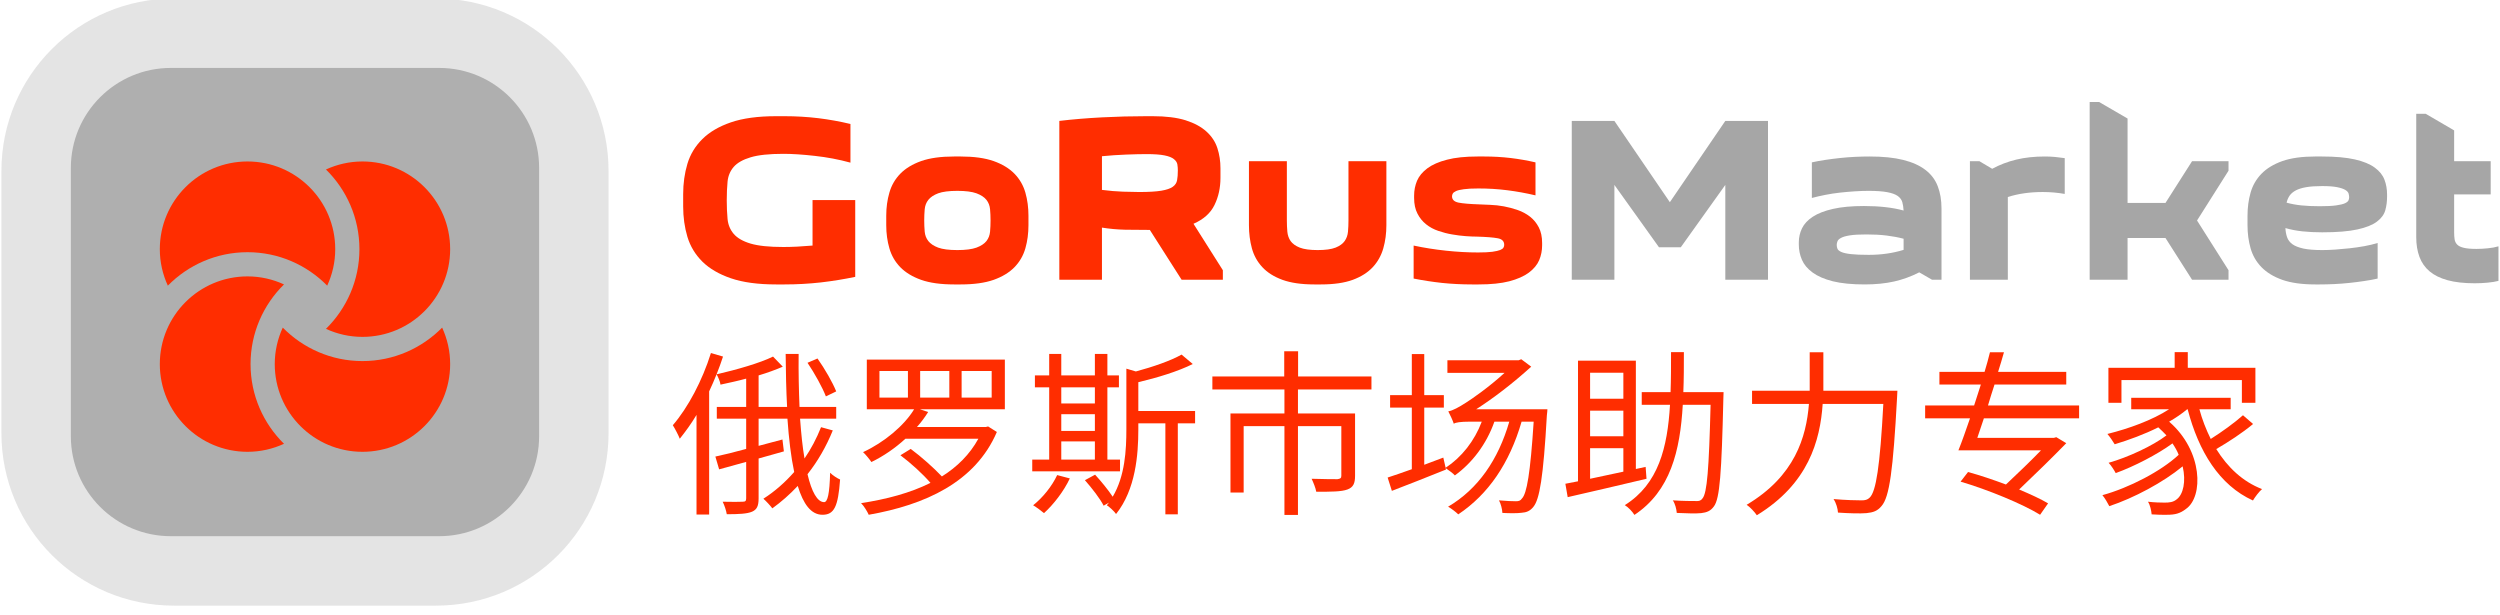
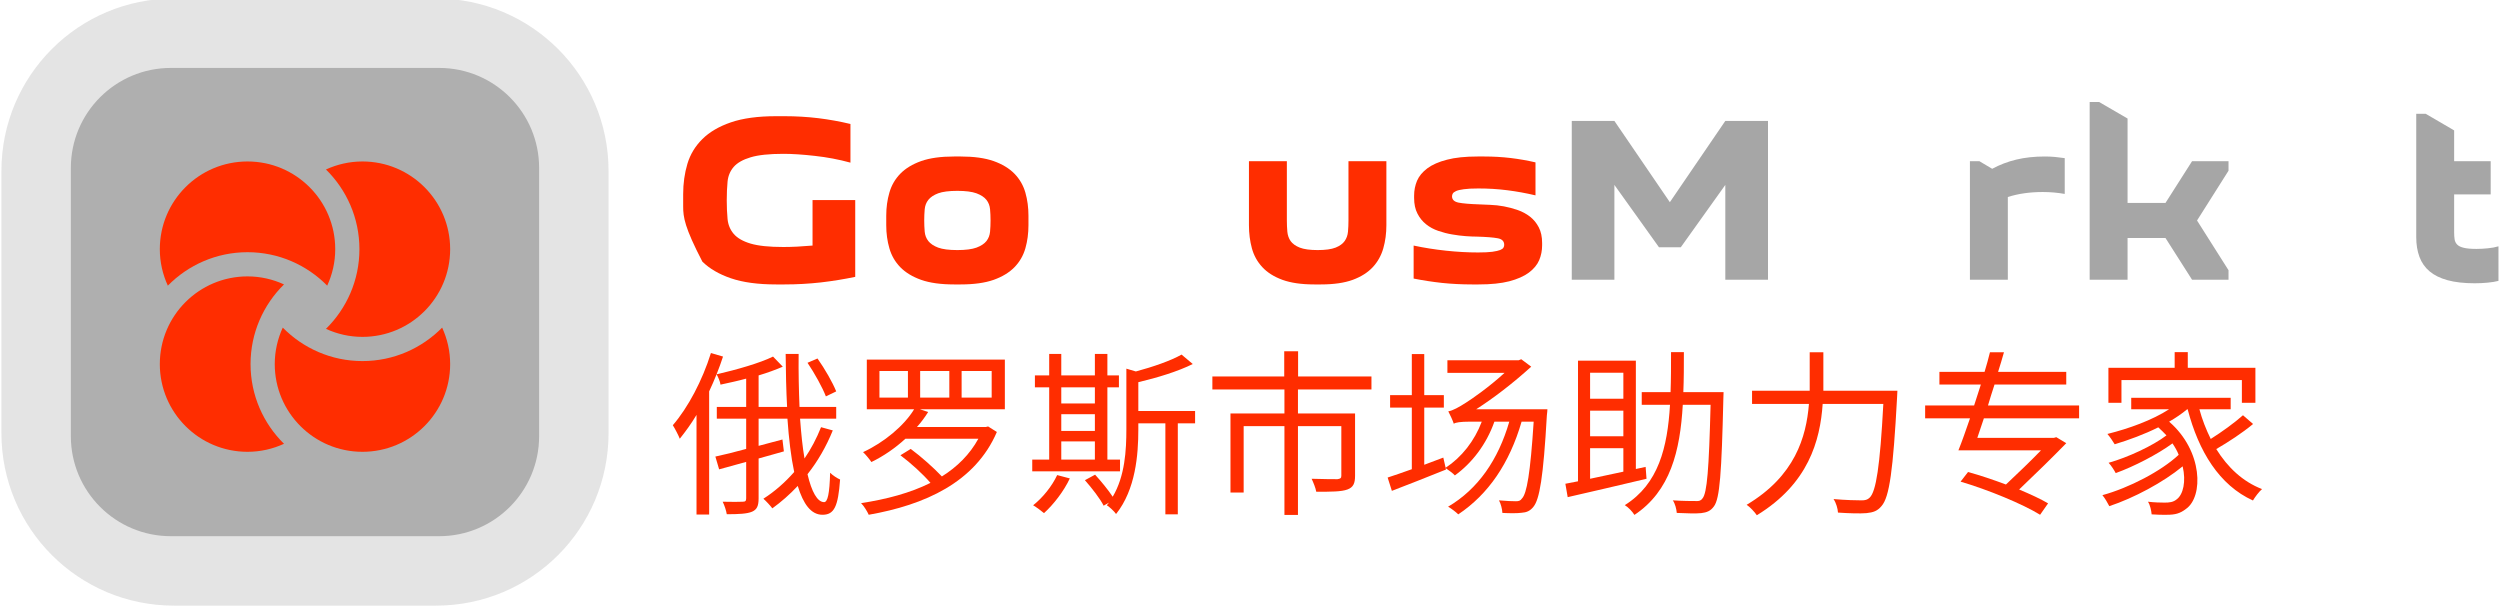
<svg xmlns="http://www.w3.org/2000/svg" width="366" height="90" viewBox="0 0 366 90" fill="none">
  <g clip-path="url(#clip0_2905_41)">
    <path opacity="0.3" d="M25.47 -0.22C11.497 -0.22 0.208 11.069 0.208 25.042L0.208 63.402C0.208 77.375 11.497 88.665 25.47 88.665L63.83 88.665C77.803 88.665 89.093 77.375 89.093 63.402L89.093 25.042C89.093 11.069 77.803 -0.22 63.83 -0.22L25.47 -0.22Z" fill="#A6A6A6" />
    <path opacity="0.85" d="M64.288 9.945L25.013 9.945C16.93 9.945 10.373 16.5 10.373 24.584L10.373 63.861C10.373 71.945 16.93 78.499 25.013 78.499L64.289 78.499C72.375 78.499 78.927 71.945 78.927 63.86L78.927 24.584C78.927 16.5 72.375 9.945 64.288 9.945Z" fill="#A6A6A6" />
    <path d="M36.68 53.304C36.68 48.742 38.558 44.612 41.578 41.638C39.951 40.891 38.147 40.464 36.238 40.464C29.146 40.464 23.397 46.213 23.397 53.304C23.397 60.396 29.146 66.145 36.238 66.145C38.147 66.145 39.95 65.718 41.578 64.971C38.558 61.997 36.68 57.867 36.68 53.304Z" fill="#FF2D00" />
    <path d="M53.063 52.862C48.5 52.862 44.37 50.983 41.397 47.962C40.65 49.591 40.223 51.395 40.223 53.304C40.223 60.396 45.972 66.145 53.063 66.145C60.154 66.145 65.903 60.396 65.903 53.304C65.903 51.395 65.476 49.591 64.729 47.962C61.756 50.983 57.626 52.862 53.063 52.862Z" fill="#FF2D00" />
    <path d="M53.063 23.639C51.153 23.639 49.35 24.066 47.72 24.813C50.742 27.786 52.62 31.916 52.62 36.479C52.62 41.042 50.742 45.172 47.72 48.145C49.349 48.892 51.153 49.319 53.063 49.319C60.154 49.319 65.903 43.57 65.903 36.479C65.903 29.387 60.154 23.639 53.063 23.639Z" fill="#FF2D00" />
    <path d="M36.238 36.922C40.8 36.922 44.93 38.8 47.903 41.82C48.651 40.193 49.078 38.389 49.078 36.479C49.078 29.387 43.329 23.639 36.238 23.639C29.146 23.639 23.397 29.387 23.397 36.479C23.397 38.389 23.824 40.192 24.571 41.82C27.544 38.8 31.674 36.922 36.238 36.922Z" fill="#FF2D00" />
-     <path d="M118.956 29.291H125.206V40.531C123.559 40.877 121.869 41.151 120.136 41.351C118.403 41.544 116.646 41.641 114.866 41.641H113.616C110.956 41.641 108.753 41.341 107.006 40.741C105.259 40.141 103.866 39.327 102.826 38.301C101.786 37.267 101.056 36.057 100.636 34.671C100.223 33.284 100.016 31.804 100.016 30.231V28.421C100.016 26.847 100.223 25.367 100.636 23.981C101.056 22.594 101.786 21.387 102.826 20.361C103.866 19.327 105.259 18.511 107.006 17.911C108.753 17.311 110.956 17.011 113.616 17.011H114.866C116.533 17.011 118.176 17.107 119.796 17.301C121.409 17.501 122.979 17.784 124.506 18.151V23.811C122.799 23.344 121.059 23.014 119.286 22.821C117.519 22.621 115.986 22.521 114.686 22.521C112.606 22.521 111.006 22.691 109.886 23.031C108.766 23.364 107.943 23.831 107.416 24.431C106.896 25.037 106.596 25.754 106.516 26.581C106.436 27.414 106.396 28.331 106.396 29.331C106.396 30.324 106.436 31.237 106.516 32.071C106.596 32.904 106.896 33.627 107.416 34.241C107.943 34.854 108.766 35.327 109.886 35.661C111.006 35.994 112.606 36.161 114.686 36.161C115.939 36.161 117.363 36.091 118.956 35.951V29.291Z" fill="#FF2D00" />
+     <path d="M118.956 29.291H125.206V40.531C123.559 40.877 121.869 41.151 120.136 41.351C118.403 41.544 116.646 41.641 114.866 41.641H113.616C110.956 41.641 108.753 41.341 107.006 40.741C105.259 40.141 103.866 39.327 102.826 38.301C100.223 33.284 100.016 31.804 100.016 30.231V28.421C100.016 26.847 100.223 25.367 100.636 23.981C101.056 22.594 101.786 21.387 102.826 20.361C103.866 19.327 105.259 18.511 107.006 17.911C108.753 17.311 110.956 17.011 113.616 17.011H114.866C116.533 17.011 118.176 17.107 119.796 17.301C121.409 17.501 122.979 17.784 124.506 18.151V23.811C122.799 23.344 121.059 23.014 119.286 22.821C117.519 22.621 115.986 22.521 114.686 22.521C112.606 22.521 111.006 22.691 109.886 23.031C108.766 23.364 107.943 23.831 107.416 24.431C106.896 25.037 106.596 25.754 106.516 26.581C106.436 27.414 106.396 28.331 106.396 29.331C106.396 30.324 106.436 31.237 106.516 32.071C106.596 32.904 106.896 33.627 107.416 34.241C107.943 34.854 108.766 35.327 109.886 35.661C111.006 35.994 112.606 36.161 114.686 36.161C115.939 36.161 117.363 36.091 118.956 35.951V29.291Z" fill="#FF2D00" />
    <path d="M129.746 32.971V31.581C129.746 30.381 129.899 29.254 130.206 28.201C130.506 27.147 131.036 26.227 131.796 25.441C132.563 24.654 133.583 24.034 134.856 23.581C136.123 23.134 137.729 22.911 139.676 22.911H140.646C142.586 22.911 144.193 23.134 145.466 23.581C146.739 24.034 147.759 24.654 148.526 25.441C149.286 26.227 149.816 27.147 150.116 28.201C150.416 29.254 150.566 30.381 150.566 31.581V32.971C150.566 34.171 150.416 35.297 150.116 36.351C149.816 37.404 149.286 38.324 148.526 39.111C147.759 39.897 146.739 40.517 145.466 40.971C144.193 41.417 142.586 41.641 140.646 41.641H139.676C137.729 41.641 136.123 41.417 134.856 40.971C133.583 40.517 132.563 39.897 131.796 39.111C131.036 38.324 130.506 37.404 130.206 36.351C129.899 35.297 129.746 34.171 129.746 32.971ZM135.306 32.281C135.306 32.834 135.329 33.377 135.376 33.911C135.423 34.437 135.599 34.897 135.906 35.291C136.219 35.684 136.699 36.004 137.346 36.251C137.999 36.491 138.936 36.611 140.156 36.611C141.363 36.611 142.296 36.491 142.956 36.251C143.616 36.004 144.103 35.684 144.416 35.291C144.723 34.897 144.899 34.437 144.946 33.911C144.993 33.377 145.016 32.834 145.016 32.281C145.016 31.721 144.993 31.174 144.946 30.641C144.899 30.114 144.723 29.654 144.416 29.261C144.103 28.867 143.616 28.547 142.956 28.301C142.296 28.061 141.363 27.941 140.156 27.941C138.936 27.941 137.999 28.061 137.346 28.301C136.699 28.547 136.219 28.867 135.906 29.261C135.599 29.654 135.423 30.114 135.376 30.641C135.329 31.174 135.306 31.721 135.306 32.281Z" fill="#FF2D00" />
-     <path d="M179.026 40.951H172.986L168.336 33.661C167.089 33.661 165.886 33.651 164.726 33.631C163.573 33.604 162.439 33.501 161.326 33.321V40.951H155.086V17.701C157.073 17.467 159.159 17.294 161.346 17.181C163.533 17.067 165.679 17.011 167.786 17.011H168.756C170.696 17.011 172.303 17.211 173.576 17.611C174.849 18.017 175.866 18.567 176.626 19.261C177.393 19.954 177.926 20.764 178.226 21.691C178.526 22.617 178.676 23.601 178.676 24.641V26.031C178.676 27.491 178.386 28.814 177.806 30.001C177.233 31.194 176.206 32.114 174.726 32.761L179.026 39.561V40.951ZM167.846 22.561C167.039 22.561 166.039 22.584 164.846 22.631C163.659 22.677 162.486 22.757 161.326 22.871V27.801C162.413 27.941 163.443 28.027 164.416 28.061C165.389 28.094 166.176 28.111 166.776 28.111C168.163 28.111 169.239 28.047 170.006 27.921C170.766 27.794 171.326 27.604 171.686 27.351C172.046 27.097 172.259 26.774 172.326 26.381C172.399 25.987 172.436 25.511 172.436 24.951C172.436 24.651 172.413 24.357 172.366 24.071C172.319 23.784 172.149 23.524 171.856 23.291C171.569 23.057 171.113 22.877 170.486 22.751C169.866 22.624 168.986 22.561 167.846 22.561Z" fill="#FF2D00" />
    <path d="M193.386 41.641H192.416C190.543 41.641 188.99 41.417 187.756 40.971C186.516 40.517 185.533 39.897 184.806 39.111C184.073 38.324 183.563 37.404 183.276 36.351C182.99 35.297 182.846 34.171 182.846 32.971V23.601H188.396V32.281C188.396 32.834 188.42 33.377 188.466 33.911C188.513 34.437 188.673 34.897 188.946 35.291C189.226 35.684 189.673 36.004 190.286 36.251C190.9 36.491 191.773 36.611 192.906 36.611C194.04 36.611 194.913 36.491 195.526 36.251C196.14 36.004 196.583 35.684 196.856 35.291C197.136 34.897 197.3 34.437 197.346 33.911C197.393 33.377 197.416 32.834 197.416 32.281V23.601H202.966V32.971C202.966 34.171 202.816 35.297 202.516 36.351C202.216 37.404 201.703 38.324 200.976 39.111C200.243 39.897 199.263 40.517 198.036 40.971C196.81 41.417 195.26 41.641 193.386 41.641Z" fill="#FF2D00" />
    <path d="M216.396 36.961C217.276 36.961 217.969 36.927 218.476 36.861C218.989 36.787 219.373 36.701 219.626 36.601C219.879 36.494 220.039 36.377 220.106 36.251C220.179 36.124 220.216 35.991 220.216 35.851C220.216 35.317 219.896 34.994 219.256 34.881C218.623 34.761 217.613 34.681 216.226 34.641C215.759 34.641 215.209 34.617 214.576 34.571C213.936 34.524 213.276 34.441 212.596 34.321C211.916 34.207 211.239 34.034 210.566 33.801C209.893 33.574 209.296 33.251 208.776 32.831C208.256 32.417 207.836 31.897 207.516 31.271C207.189 30.644 207.026 29.881 207.026 28.981V28.631C207.026 27.871 207.169 27.147 207.456 26.461C207.749 25.781 208.253 25.174 208.966 24.641C209.686 24.107 210.643 23.687 211.836 23.381C213.023 23.067 214.519 22.911 216.326 22.911H217.296C218.616 22.911 219.899 22.984 221.146 23.131C222.399 23.284 223.616 23.497 224.796 23.771V28.601C223.409 28.274 222.033 28.024 220.666 27.851C219.299 27.677 217.886 27.591 216.426 27.591C215.526 27.591 214.823 27.627 214.316 27.701C213.803 27.767 213.419 27.857 213.166 27.971C212.913 28.091 212.753 28.214 212.686 28.341C212.613 28.467 212.576 28.601 212.576 28.741C212.576 29.221 212.889 29.527 213.516 29.661C214.143 29.787 215.159 29.874 216.566 29.921C217.006 29.941 217.546 29.964 218.186 29.991C218.819 30.011 219.479 30.084 220.166 30.211C220.846 30.337 221.523 30.517 222.196 30.751C222.863 30.984 223.463 31.307 223.996 31.721C224.529 32.141 224.956 32.661 225.276 33.281C225.603 33.907 225.766 34.671 225.766 35.571V35.921C225.766 36.681 225.623 37.404 225.336 38.091C225.043 38.771 224.539 39.377 223.826 39.911C223.106 40.444 222.149 40.867 220.956 41.181C219.769 41.487 218.273 41.641 216.466 41.641H215.496C213.989 41.641 212.533 41.567 211.126 41.421C209.713 41.267 208.323 41.054 206.956 40.781V35.951C208.483 36.277 210.063 36.527 211.696 36.701C213.323 36.874 214.889 36.961 216.396 36.961Z" fill="#FF2D00" />
    <path d="M246.066 36.201H242.876L236.346 27.071V40.951H230.106V17.701H236.346L244.466 29.601L252.586 17.701H258.836V40.951H252.586V27.071L246.066 36.201Z" fill="#A6A6A6" />
-     <path d="M284.236 30.541V40.951H282.846L280.976 39.871C279.796 40.477 278.57 40.924 277.296 41.211C276.023 41.497 274.59 41.641 272.996 41.641C271.123 41.641 269.566 41.487 268.326 41.181C267.086 40.867 266.096 40.437 265.356 39.891C264.616 39.351 264.096 38.727 263.796 38.021C263.496 37.314 263.346 36.581 263.346 35.821V35.471C263.346 34.751 263.503 34.067 263.816 33.421C264.13 32.774 264.66 32.207 265.406 31.721C266.16 31.234 267.143 30.854 268.356 30.581C269.576 30.301 271.086 30.161 272.886 30.161C275.153 30.161 277.086 30.381 278.686 30.821C278.66 30.354 278.596 29.944 278.496 29.591C278.39 29.231 278.163 28.927 277.816 28.681C277.47 28.441 276.956 28.257 276.276 28.131C275.59 28.004 274.68 27.941 273.546 27.941C272.92 27.941 272.25 27.964 271.536 28.011C270.816 28.057 270.093 28.121 269.366 28.201C268.64 28.281 267.923 28.391 267.216 28.531C266.51 28.671 265.856 28.821 265.256 28.981V23.771C265.856 23.637 266.51 23.517 267.216 23.411C267.923 23.304 268.65 23.211 269.396 23.131C270.15 23.051 270.893 22.994 271.626 22.961C272.353 22.927 273.05 22.911 273.716 22.911C275.663 22.911 277.3 23.077 278.626 23.411C279.96 23.744 281.043 24.231 281.876 24.871C282.71 25.504 283.31 26.294 283.676 27.241C284.05 28.194 284.236 29.294 284.236 30.541ZM273.586 37.311C275.413 37.311 277.113 37.067 278.686 36.581V34.951C277.9 34.744 277.066 34.587 276.186 34.481C275.306 34.374 274.323 34.321 273.236 34.321C272.196 34.321 271.386 34.367 270.806 34.461C270.226 34.554 269.8 34.677 269.526 34.831C269.246 34.977 269.073 35.144 269.006 35.331C268.933 35.517 268.896 35.691 268.896 35.851C268.896 36.057 268.933 36.247 269.006 36.421C269.073 36.594 269.263 36.751 269.576 36.891C269.89 37.031 270.356 37.134 270.976 37.201C271.603 37.274 272.473 37.311 273.586 37.311Z" fill="#A6A6A6" />
    <path d="M302.276 23.151V28.391C301.216 28.204 300.143 28.111 299.056 28.111C297.176 28.111 295.473 28.354 293.946 28.841V40.951H288.396V23.601H289.786L291.656 24.711C292.769 24.111 293.949 23.661 295.196 23.361C296.449 23.061 297.839 22.911 299.366 22.911C299.899 22.911 300.406 22.934 300.886 22.981C301.373 23.027 301.836 23.084 302.276 23.151Z" fill="#A6A6A6" />
    <path d="M326.256 40.951H320.916L317.026 34.841H311.476V40.951H305.926V14.931H307.306L311.476 17.351V29.711H317.026L320.916 23.601H326.256V24.991L321.646 32.281L326.256 39.561V40.951Z" fill="#A6A6A6" />
-     <path d="M339.616 41.641H338.956C337.016 41.641 335.409 41.417 334.136 40.971C332.863 40.517 331.843 39.897 331.076 39.111C330.316 38.324 329.786 37.404 329.486 36.351C329.186 35.297 329.036 34.171 329.036 32.971V31.581C329.036 30.381 329.186 29.254 329.486 28.201C329.786 27.147 330.316 26.227 331.076 25.441C331.843 24.654 332.863 24.034 334.136 23.581C335.409 23.134 337.016 22.911 338.956 22.911H339.926C341.893 22.911 343.503 23.054 344.756 23.341C346.003 23.627 346.973 24.027 347.666 24.541C348.359 25.047 348.833 25.637 349.086 26.311C349.339 26.977 349.466 27.694 349.466 28.461V28.811C349.466 29.504 349.379 30.161 349.206 30.781C349.033 31.407 348.623 31.964 347.976 32.451C347.329 32.937 346.376 33.317 345.116 33.591C343.856 33.871 342.139 34.011 339.966 34.011C338.926 34.011 337.966 33.964 337.086 33.871C336.206 33.777 335.373 33.617 334.586 33.391C334.606 33.871 334.686 34.314 334.826 34.721C334.966 35.127 335.226 35.471 335.606 35.751C335.986 36.024 336.526 36.237 337.226 36.391C337.919 36.537 338.843 36.611 339.996 36.611C340.549 36.611 341.169 36.587 341.856 36.541C342.536 36.494 343.239 36.431 343.966 36.351C344.699 36.271 345.419 36.167 346.126 36.041C346.826 35.914 347.479 35.757 348.086 35.571V40.781C347.479 40.921 346.826 41.041 346.126 41.141C345.419 41.247 344.689 41.341 343.936 41.421C343.183 41.501 342.436 41.557 341.696 41.591C340.956 41.624 340.263 41.641 339.616 41.641ZM339.966 27.241C339.039 27.241 338.263 27.294 337.636 27.401C337.016 27.507 336.509 27.664 336.116 27.871C335.723 28.077 335.419 28.331 335.206 28.631C334.999 28.931 334.849 29.277 334.756 29.671C335.429 29.857 336.153 29.991 336.926 30.071C337.699 30.151 338.596 30.191 339.616 30.191C340.636 30.191 341.433 30.151 342.006 30.071C342.586 29.991 343.016 29.887 343.296 29.761C343.569 29.634 343.743 29.494 343.816 29.341C343.883 29.194 343.916 29.041 343.916 28.881C343.916 28.714 343.889 28.534 343.836 28.341C343.776 28.141 343.613 27.961 343.346 27.801C343.079 27.641 342.679 27.507 342.146 27.401C341.613 27.294 340.886 27.241 339.966 27.241Z" fill="#A6A6A6" />
    <path d="M359.286 19.091V23.601H364.636V28.461H359.286V34.011C359.286 34.404 359.309 34.751 359.356 35.051C359.403 35.351 359.533 35.607 359.746 35.821C359.953 36.027 360.276 36.181 360.716 36.281C361.156 36.387 361.769 36.441 362.556 36.441C363.083 36.441 363.636 36.411 364.216 36.351C364.796 36.297 365.316 36.201 365.776 36.061V41.121C365.316 41.241 364.786 41.327 364.186 41.381C363.586 41.441 362.959 41.471 362.306 41.471C360.733 41.471 359.403 41.321 358.316 41.021C357.229 40.721 356.353 40.287 355.686 39.721C355.013 39.154 354.519 38.447 354.206 37.601C353.893 36.761 353.736 35.794 353.736 34.701V16.661H355.126L359.286 19.091Z" fill="#A6A6A6" />
    <path d="M122.42 57.302C121.92 56.032 120.75 53.992 119.68 52.482L118.22 53.112C119.26 54.652 120.41 56.732 120.91 58.032L122.42 57.302ZM104.08 51.682C102.83 55.692 100.74 59.652 98.501 62.252C98.82 62.752 99.341 63.762 99.52 64.232C100.35 63.192 101.21 62.022 101.97 60.742V75.332H103.82V57.302C104.6 55.642 105.3 53.892 105.85 52.202L104.08 51.682ZM120.201 62.542C119.551 64.182 118.74 65.722 117.78 67.122C117.49 65.462 117.29 63.482 117.13 61.292H122.42V59.572H117.05C116.95 57.172 116.89 54.572 116.92 51.812H115.02C115.04 54.522 115.1 57.122 115.23 59.572H111.06V54.962C112.36 54.572 113.59 54.122 114.6 53.682L113.17 52.202C111.24 53.162 107.83 54.122 104.91 54.802C105.15 55.222 105.43 55.872 105.48 56.312C106.68 56.052 107.99 55.772 109.24 55.432V59.572H104.94V61.292H109.24V65.722C107.54 66.192 105.95 66.582 104.73 66.842L105.28 68.712L109.24 67.622V72.962C109.24 73.352 109.11 73.452 108.71 73.452C108.35 73.482 107.13 73.482 105.8 73.452C106.06 73.972 106.32 74.762 106.4 75.282C108.17 75.282 109.37 75.222 110.1 74.912C110.8 74.602 111.06 74.102 111.06 72.962V67.122C112.28 66.762 113.53 66.452 114.76 66.082L114.55 64.342L111.06 65.272V61.292H115.28C115.49 64.262 115.8 66.892 116.27 69.102C114.91 70.642 113.4 71.972 111.76 73.012C112.15 73.352 112.8 74.052 113.07 74.422C114.37 73.482 115.62 72.392 116.79 71.142C117.6 73.792 118.74 75.362 120.41 75.362C122.13 75.362 122.7 74.162 122.99 70.202C122.55 70.012 121.92 69.602 121.53 69.212C121.45 72.262 121.17 73.512 120.65 73.512C119.66 73.512 118.82 71.992 118.22 69.422C119.71 67.542 120.96 65.382 121.92 63.012L120.201 62.542Z" fill="#FF2D00" />
    <path d="M145.181 58.212H140.781V54.312H145.181V58.212ZM138.981 58.212H134.711V54.312H138.981V58.212ZM132.921 58.212H128.751V54.312H132.921V58.212ZM147.111 52.642H126.901V59.912H133.831C132.391 62.302 129.421 64.782 126.351 66.192C126.721 66.522 127.311 67.252 127.571 67.642C129.351 66.782 131.071 65.592 132.551 64.232H143.231C141.981 66.522 140.131 68.352 137.891 69.752C136.691 68.482 134.871 66.862 133.331 65.722L131.821 66.652C133.361 67.802 135.101 69.392 136.221 70.692C133.251 72.182 129.761 73.092 126.061 73.662C126.451 74.032 126.981 74.892 127.181 75.362C135.361 73.922 142.761 70.642 145.941 63.242L144.661 62.432L144.331 62.512H134.241C134.871 61.812 135.421 61.052 135.881 60.322L134.661 59.912H147.111V52.642Z" fill="#FF2D00" />
    <path d="M155.371 64.622H160.291V67.282H155.371V64.622ZM160.291 56.702V59.072H155.371V56.702H160.291ZM155.371 60.642H160.291V63.092H155.371V60.642ZM163.971 67.282H162.121V56.702H163.811V54.962H162.121V51.812H160.291V54.962H155.371V51.812H153.601V54.962H151.511V56.702H153.601V67.282H151.121V69.002H163.971V67.282ZM154.771 69.552C153.991 71.212 152.661 72.852 151.251 73.972C151.721 74.242 152.481 74.812 152.841 75.122C154.221 73.872 155.731 71.942 156.621 70.042L154.771 69.552ZM174.961 60.172H166.651V55.952C169.411 55.302 172.491 54.362 174.621 53.292L172.981 51.912C171.421 52.802 168.791 53.712 166.291 54.382L164.901 53.972V62.832C164.901 65.902 164.701 69.682 162.901 72.722C162.271 71.762 161.211 70.462 160.321 69.492L158.831 70.302C159.851 71.452 161.081 73.042 161.571 74.032L162.351 73.582C162.251 73.712 162.141 73.842 162.041 73.972C162.461 74.242 163.131 74.862 163.391 75.252C166.261 71.662 166.651 66.552 166.651 62.882V61.972H170.611V75.302H172.431V61.972H174.961V60.172Z" fill="#FF2D00" />
    <path d="M200.781 57.022V55.112H190.041V51.422H188.011V55.112H177.491V57.022H188.041V60.532H180.141V72.102H182.071V62.382H188.041V75.382H190.021V62.382H196.371V69.652C196.371 69.992 196.241 70.092 195.801 70.152C195.331 70.152 193.771 70.152 192.021 70.092C192.281 70.642 192.601 71.422 192.701 71.992C194.891 71.992 196.351 71.992 197.261 71.662C198.121 71.342 198.381 70.772 198.381 69.652V60.532H190.021V57.022H200.781Z" fill="#FF2D00" />
    <path d="M216.12 59.912C218.67 58.272 221.41 56.182 224.17 53.682L222.71 52.592L222.34 52.742H211.9V54.592H220.26C218.02 56.652 215.49 58.402 214.63 58.942C213.62 59.592 212.68 60.122 212.03 60.222C212.29 60.692 212.71 61.632 212.84 62.042C213.04 61.842 213.9 61.732 215.1 61.732H216.93C215.86 64.572 213.98 66.942 211.64 68.482L211.3 66.992L208.51 68.042V59.672H211.38V57.852H208.51V51.832H206.69V57.852H203.51V59.672H206.69V68.692C205.33 69.182 204.11 69.602 203.15 69.912L203.77 71.862C206.04 71.002 208.96 69.832 211.69 68.742L211.64 68.532C212.06 68.822 212.76 69.312 212.99 69.602C215.49 67.802 217.6 65.072 218.78 61.732H220.96C219.35 67.282 216.41 71.582 212 74.182C212.45 74.422 213.18 74.992 213.49 75.302C217.89 72.362 220.99 67.832 222.76 61.732H224.53C224.04 69.312 223.52 72.282 222.81 72.982C222.58 73.322 222.34 73.382 221.93 73.382C221.46 73.382 220.52 73.352 219.45 73.252C219.74 73.772 219.92 74.552 219.95 75.092C221.07 75.152 222.11 75.152 222.74 75.072C223.49 75.022 223.99 74.812 224.48 74.212C225.39 73.112 225.94 69.942 226.46 60.822C226.51 60.582 226.54 59.912 226.54 59.912H216.12Z" fill="#FF2D00" />
    <path d="M232.79 65.612H237.66V69.052C235.94 69.422 234.3 69.782 232.79 70.092V65.612ZM237.66 54.572V58.372H232.79V54.572H237.66ZM237.66 63.872H232.79V60.122H237.66V63.872ZM240.92 68.352L239.49 68.662V52.802H231.02V70.462L229.17 70.822L229.51 72.782C232.61 72.072 236.98 71.062 241.05 70.092L240.92 68.352ZM246.44 57.412C246.52 55.512 246.52 53.552 246.52 51.552H244.64C244.64 53.552 244.64 55.512 244.57 57.412H240.35V59.262H244.49C244.12 65.482 242.82 70.852 237.87 73.952C238.37 74.242 238.99 74.912 239.28 75.382C244.54 71.892 245.97 66.032 246.36 59.262H250.43C250.19 68.742 249.91 72.182 249.25 72.962C249.02 73.302 248.73 73.382 248.29 73.352C247.74 73.352 246.39 73.352 244.9 73.252C245.24 73.742 245.43 74.522 245.48 75.092C246.86 75.152 248.26 75.202 249.05 75.122C249.88 75.022 250.43 74.812 250.92 74.132C251.78 72.982 252.04 69.292 252.3 58.372C252.3 58.142 252.33 57.412 252.33 57.412H246.44Z" fill="#FF2D00" />
    <path d="M266.94 57.202C266.94 56.812 266.94 56.442 266.94 56.082V51.572H264.94V56.082C264.94 56.442 264.94 56.812 264.94 57.202H256.5V59.132H264.83C264.44 64.002 262.77 69.702 255.71 73.902C256.18 74.212 256.89 74.962 257.2 75.432C264.75 70.822 266.47 64.522 266.84 59.132H275.72C275.23 68.302 274.65 71.972 273.72 72.852C273.4 73.172 273.06 73.252 272.52 73.252C271.87 73.252 270.2 73.222 268.43 73.062C268.82 73.642 269.05 74.472 269.08 75.042C270.67 75.152 272.33 75.202 273.25 75.122C274.24 75.022 274.86 74.812 275.46 74.082C276.61 72.782 277.15 68.892 277.73 58.212C277.75 57.932 277.78 57.202 277.78 57.202H266.94Z" fill="#FF2D00" />
    <path d="M304.38 61.242V59.362H291.04C291.35 58.342 291.66 57.302 292 56.292H302.5V54.442H292.52C292.84 53.452 293.12 52.482 293.38 51.572H291.33C291.12 52.482 290.83 53.452 290.54 54.442H283.93V56.292H290C289.68 57.302 289.35 58.342 289.01 59.362H281.84V61.242H288.41C287.81 62.982 287.24 64.622 286.71 65.932H298.8C297.34 67.442 295.42 69.292 293.67 70.932C291.77 70.222 289.84 69.572 288.12 69.102L287.03 70.512C291.01 71.682 296.14 73.792 298.67 75.362L299.84 73.692C298.75 73.042 297.26 72.362 295.6 71.662C297.99 69.392 300.63 66.812 302.5 64.882L301.04 64.002L300.7 64.102H289.48C289.79 63.222 290.1 62.252 290.44 61.242H304.38Z" fill="#FF2D00" />
    <path d="M310.581 55.642H328.211V58.972H330.191V53.842H320.291V51.552H318.371V53.842H308.671V58.972H310.581V55.642ZM328.371 60.792C327.141 61.892 325.271 63.242 323.651 64.262C322.981 62.902 322.401 61.442 321.991 59.912H326.571V58.242H312.011V59.912H317.561C315.111 61.502 311.671 62.752 308.521 63.532C308.831 63.872 309.381 64.672 309.591 65.042C311.671 64.412 313.941 63.582 315.971 62.562C316.411 62.962 316.801 63.352 317.171 63.742C315.161 65.272 311.491 66.972 308.701 67.752C309.071 68.142 309.511 68.822 309.741 69.262C312.401 68.302 315.861 66.522 318.051 64.912C318.421 65.462 318.731 66.002 318.961 66.582C316.411 68.972 311.701 71.422 307.791 72.492C308.151 72.912 308.571 73.642 308.801 74.102C312.401 72.912 316.701 70.612 319.541 68.272C320.061 70.482 319.621 72.392 318.681 73.092C318.161 73.532 317.581 73.582 316.881 73.582C316.311 73.582 315.421 73.562 314.461 73.452C314.801 73.972 314.951 74.782 315.001 75.302C315.841 75.362 316.651 75.382 317.271 75.362C318.441 75.362 319.171 75.172 320.031 74.502C322.591 72.722 322.531 66.032 317.561 61.732C318.521 61.182 319.431 60.562 320.211 59.912H320.271C321.881 66.082 324.901 71.032 329.831 73.272C330.141 72.752 330.711 71.992 331.161 71.602C328.341 70.512 326.131 68.432 324.461 65.742C326.211 64.732 328.291 63.372 329.851 62.072L328.371 60.792Z" fill="#FF2D00" />
  </g>
  <defs>
    <clipPath id="clip0_2905_41">
      <rect width="366" height="90" fill="white" />
    </clipPath>
  </defs>
</svg>